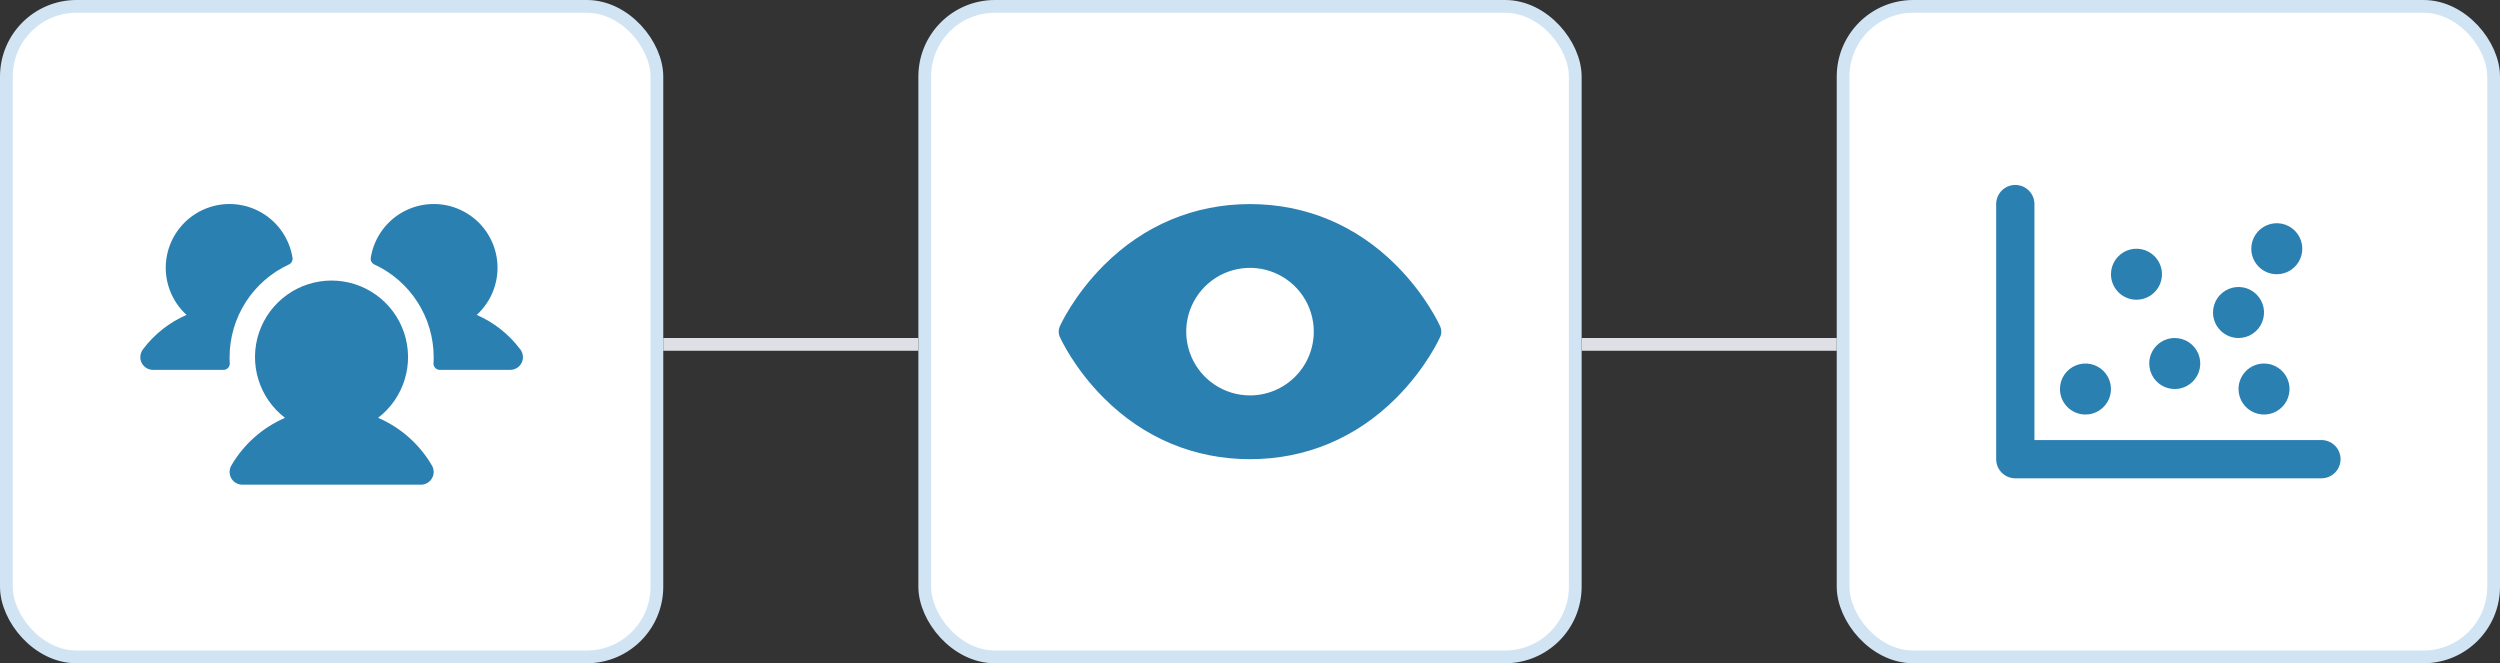
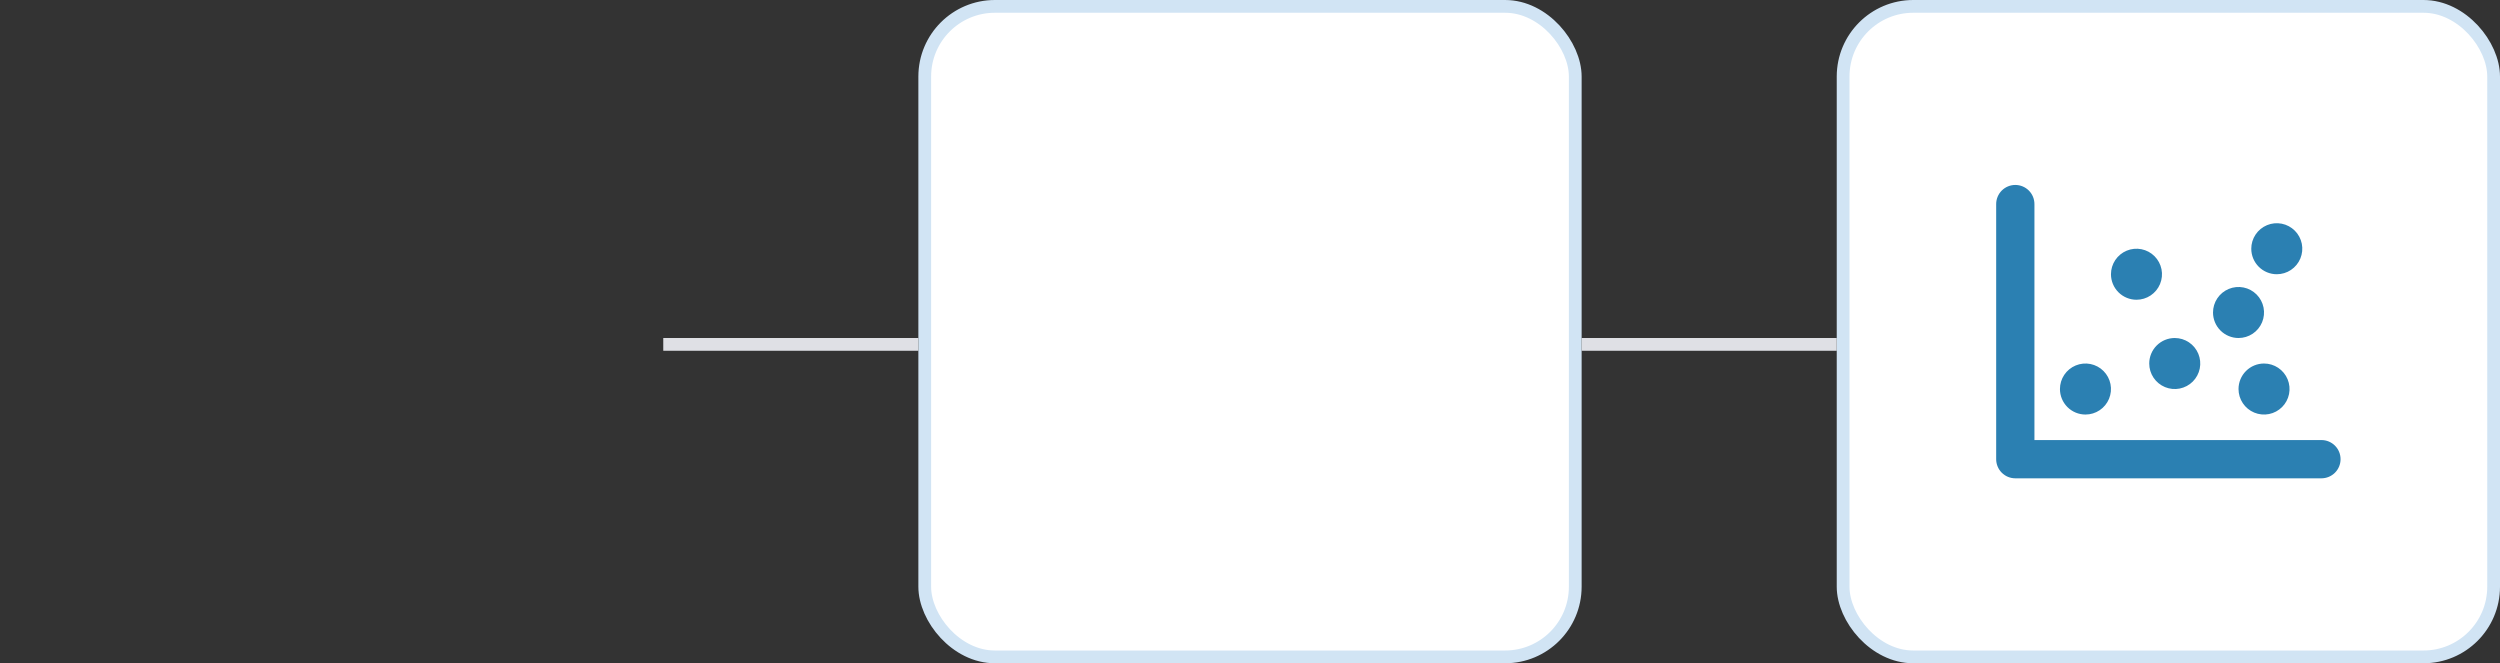
<svg xmlns="http://www.w3.org/2000/svg" width="196" height="52" viewBox="0 0 196 52" fill="none">
  <rect x="0" y="0" width="196" height="52" fill="#333333" stroke="none" />
  <rect x="72.5" y="0.5" width="51" height="51" rx="5.5" fill="white" stroke="#D1E4F4" />
-   <path d="M112.914 25.595C112.87 25.496 111.811 23.148 109.457 20.794C106.321 17.657 102.36 16 98 16C93.64 16 89.679 17.657 86.543 20.794C84.189 23.148 83.125 25.5 83.086 25.595C83.029 25.723 83 25.861 83 26.001C83 26.141 83.029 26.28 83.086 26.407C83.13 26.506 84.189 28.854 86.543 31.207C89.679 34.343 93.64 36 98 36C102.36 36 106.321 34.343 109.457 31.207C111.811 28.854 112.87 26.506 112.914 26.407C112.971 26.28 113 26.141 113 26.001C113 25.861 112.971 25.723 112.914 25.595ZM98 31C97.011 31 96.044 30.707 95.222 30.157C94.4 29.608 93.759 28.827 93.381 27.913C93.002 27 92.903 25.994 93.096 25.024C93.289 24.055 93.765 23.164 94.465 22.465C95.164 21.765 96.055 21.289 97.025 21.096C97.994 20.903 99 21.002 99.913 21.381C100.827 21.759 101.608 22.4 102.157 23.222C102.707 24.044 103 25.011 103 26C103 27.326 102.473 28.598 101.536 29.535C100.598 30.473 99.326 31 98 31Z" fill="#2B80B2" />
-   <rect x="0.5" y="0.5" width="51" height="51" rx="5.5" fill="white" stroke="#D1E4F4" />
-   <path d="M18.015 28.475C18.018 28.543 18.008 28.61 17.984 28.674C17.961 28.738 17.924 28.796 17.878 28.845C17.831 28.894 17.775 28.933 17.712 28.96C17.65 28.986 17.583 29 17.515 29H12C11.774 29 11.555 28.924 11.378 28.784C11.201 28.644 11.077 28.448 11.025 28.229C10.993 28.078 10.994 27.923 11.029 27.773C11.064 27.623 11.132 27.483 11.227 27.362C12.11 26.192 13.28 25.271 14.625 24.689C14.035 24.151 13.582 23.479 13.305 22.729C13.027 21.98 12.934 21.175 13.031 20.383C13.129 19.59 13.415 18.832 13.866 18.172C14.317 17.513 14.919 16.971 15.623 16.592C16.326 16.213 17.11 16.008 17.909 15.995C18.707 15.981 19.498 16.159 20.213 16.514C20.929 16.868 21.55 17.389 22.023 18.033C22.496 18.677 22.808 19.425 22.933 20.214C22.949 20.32 22.93 20.428 22.878 20.523C22.827 20.617 22.747 20.692 22.649 20.736C21.262 21.377 20.087 22.402 19.263 23.689C18.44 24.976 18.001 26.472 18 28C18 28.16 18 28.317 18.015 28.475ZM40.765 27.361C39.885 26.192 38.717 25.272 37.375 24.689C37.965 24.151 38.418 23.479 38.695 22.729C38.973 21.98 39.066 21.175 38.969 20.383C38.871 19.59 38.585 18.832 38.134 18.172C37.683 17.513 37.081 16.971 36.377 16.592C35.674 16.213 34.89 16.008 34.092 15.995C33.293 15.981 32.502 16.159 31.787 16.514C31.071 16.868 30.45 17.389 29.977 18.033C29.504 18.677 29.192 19.425 29.067 20.214C29.051 20.32 29.07 20.428 29.122 20.523C29.173 20.617 29.253 20.692 29.351 20.736C30.738 21.377 31.913 22.402 32.737 23.689C33.56 24.976 33.999 26.472 34 28C34 28.16 34 28.317 33.985 28.475C33.982 28.543 33.992 28.61 34.016 28.674C34.039 28.738 34.075 28.796 34.122 28.845C34.169 28.894 34.225 28.933 34.288 28.96C34.35 28.986 34.417 29 34.485 29H40C40.226 29 40.445 28.924 40.622 28.784C40.799 28.644 40.923 28.448 40.975 28.229C41.007 28.078 41.006 27.922 40.971 27.772C40.935 27.622 40.867 27.482 40.771 27.361H40.765ZM29.64 32.759C30.636 31.996 31.367 30.941 31.732 29.741C32.097 28.541 32.077 27.257 31.674 26.069C31.272 24.881 30.507 23.85 29.488 23.119C28.469 22.388 27.246 21.995 25.992 21.995C24.738 21.995 23.515 22.388 22.496 23.119C21.477 23.85 20.712 24.881 20.309 26.069C19.907 27.257 19.887 28.541 20.252 29.741C20.616 30.941 21.348 31.996 22.344 32.759C20.577 33.524 19.102 34.835 18.134 36.5C18.046 36.652 18 36.824 18 37C18 37.176 18.046 37.348 18.134 37.5C18.222 37.652 18.348 37.778 18.5 37.866C18.652 37.954 18.825 38 19 38H33C33.176 38 33.348 37.954 33.5 37.866C33.652 37.778 33.778 37.652 33.866 37.5C33.954 37.348 34 37.176 34 37C34 36.824 33.954 36.652 33.866 36.5C32.896 34.834 31.418 33.523 29.649 32.759H29.64Z" fill="#2B80B2" />
  <rect x="144.5" y="0.5" width="51" height="51" rx="5.5" fill="white" stroke="#D1E4F4" />
  <path d="M183.5 36C183.5 36.398 183.342 36.779 183.061 37.061C182.779 37.342 182.398 37.5 182 37.5H158C157.602 37.5 157.221 37.342 156.939 37.061C156.658 36.779 156.5 36.398 156.5 36V16C156.5 15.602 156.658 15.221 156.939 14.939C157.221 14.658 157.602 14.5 158 14.5C158.398 14.5 158.779 14.658 159.061 14.939C159.342 15.221 159.5 15.602 159.5 16V34.5H182C182.398 34.5 182.779 34.658 183.061 34.939C183.342 35.221 183.5 35.602 183.5 36ZM168.5 28.5C168.5 28.896 168.617 29.282 168.837 29.611C169.057 29.94 169.369 30.196 169.735 30.348C170.1 30.499 170.502 30.539 170.89 30.462C171.278 30.384 171.635 30.194 171.914 29.914C172.194 29.634 172.384 29.278 172.462 28.89C172.539 28.502 172.499 28.1 172.348 27.735C172.196 27.369 171.94 27.057 171.611 26.837C171.282 26.617 170.896 26.5 170.5 26.5C169.97 26.5 169.461 26.711 169.086 27.086C168.711 27.461 168.5 27.97 168.5 28.5ZM167.5 23.5C167.896 23.5 168.282 23.383 168.611 23.163C168.94 22.943 169.196 22.631 169.348 22.265C169.499 21.9 169.539 21.498 169.462 21.11C169.384 20.722 169.194 20.366 168.914 20.086C168.635 19.806 168.278 19.616 167.89 19.538C167.502 19.461 167.1 19.501 166.735 19.652C166.369 19.804 166.057 20.06 165.837 20.389C165.617 20.718 165.5 21.104 165.5 21.5C165.5 22.03 165.711 22.539 166.086 22.914C166.461 23.289 166.97 23.5 167.5 23.5ZM163.5 32.5C163.896 32.5 164.282 32.383 164.611 32.163C164.94 31.943 165.196 31.631 165.348 31.265C165.499 30.9 165.539 30.498 165.462 30.11C165.384 29.722 165.194 29.366 164.914 29.086C164.635 28.806 164.278 28.616 163.89 28.538C163.502 28.461 163.1 28.501 162.735 28.652C162.369 28.804 162.057 29.06 161.837 29.389C161.617 29.718 161.5 30.104 161.5 30.5C161.5 31.03 161.711 31.539 162.086 31.914C162.461 32.289 162.97 32.5 163.5 32.5ZM175.5 26.5C175.896 26.5 176.282 26.383 176.611 26.163C176.94 25.943 177.196 25.631 177.348 25.265C177.499 24.9 177.539 24.498 177.462 24.11C177.384 23.722 177.194 23.366 176.914 23.086C176.635 22.806 176.278 22.616 175.89 22.538C175.502 22.461 175.1 22.501 174.735 22.652C174.369 22.804 174.057 23.06 173.837 23.389C173.617 23.718 173.5 24.104 173.5 24.5C173.5 25.03 173.711 25.539 174.086 25.914C174.461 26.289 174.97 26.5 175.5 26.5ZM178.5 21.5C178.896 21.5 179.282 21.383 179.611 21.163C179.94 20.943 180.196 20.631 180.348 20.265C180.499 19.9 180.539 19.498 180.462 19.11C180.384 18.722 180.194 18.366 179.914 18.086C179.635 17.806 179.278 17.616 178.89 17.538C178.502 17.461 178.1 17.501 177.735 17.652C177.369 17.804 177.057 18.06 176.837 18.389C176.617 18.718 176.5 19.104 176.5 19.5C176.5 20.03 176.711 20.539 177.086 20.914C177.461 21.289 177.97 21.5 178.5 21.5ZM175.5 30.5C175.5 30.896 175.617 31.282 175.837 31.611C176.057 31.94 176.369 32.196 176.735 32.348C177.1 32.499 177.502 32.539 177.89 32.462C178.278 32.384 178.635 32.194 178.914 31.914C179.194 31.634 179.384 31.278 179.462 30.89C179.539 30.502 179.499 30.1 179.348 29.735C179.196 29.369 178.94 29.057 178.611 28.837C178.282 28.617 177.896 28.5 177.5 28.5C176.97 28.5 176.461 28.711 176.086 29.086C175.711 29.461 175.5 29.97 175.5 30.5Z" fill="#2B80B2" />
  <path d="M52 27H72" stroke="#DFE0E5" />
  <path d="M124 27H144" stroke="#DFE0E5" />
</svg>